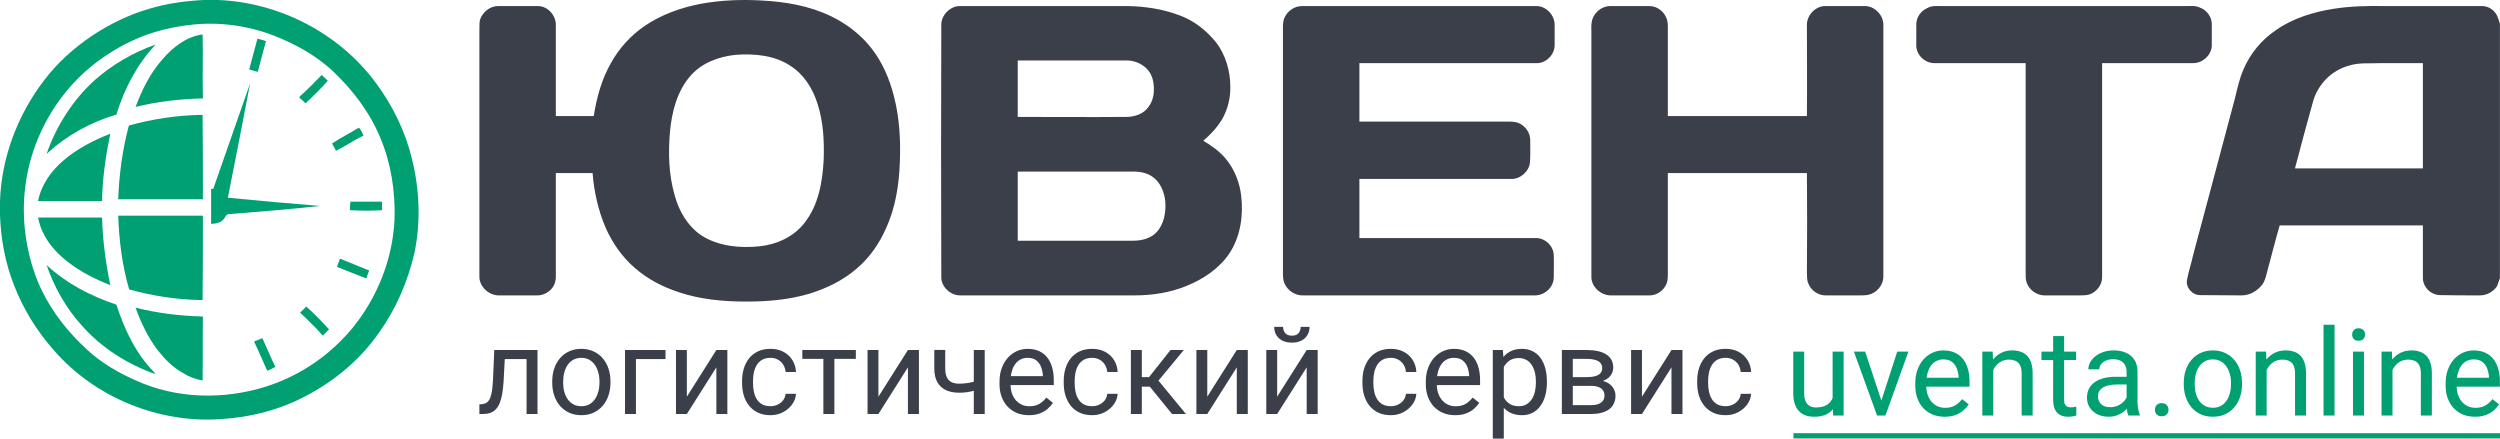
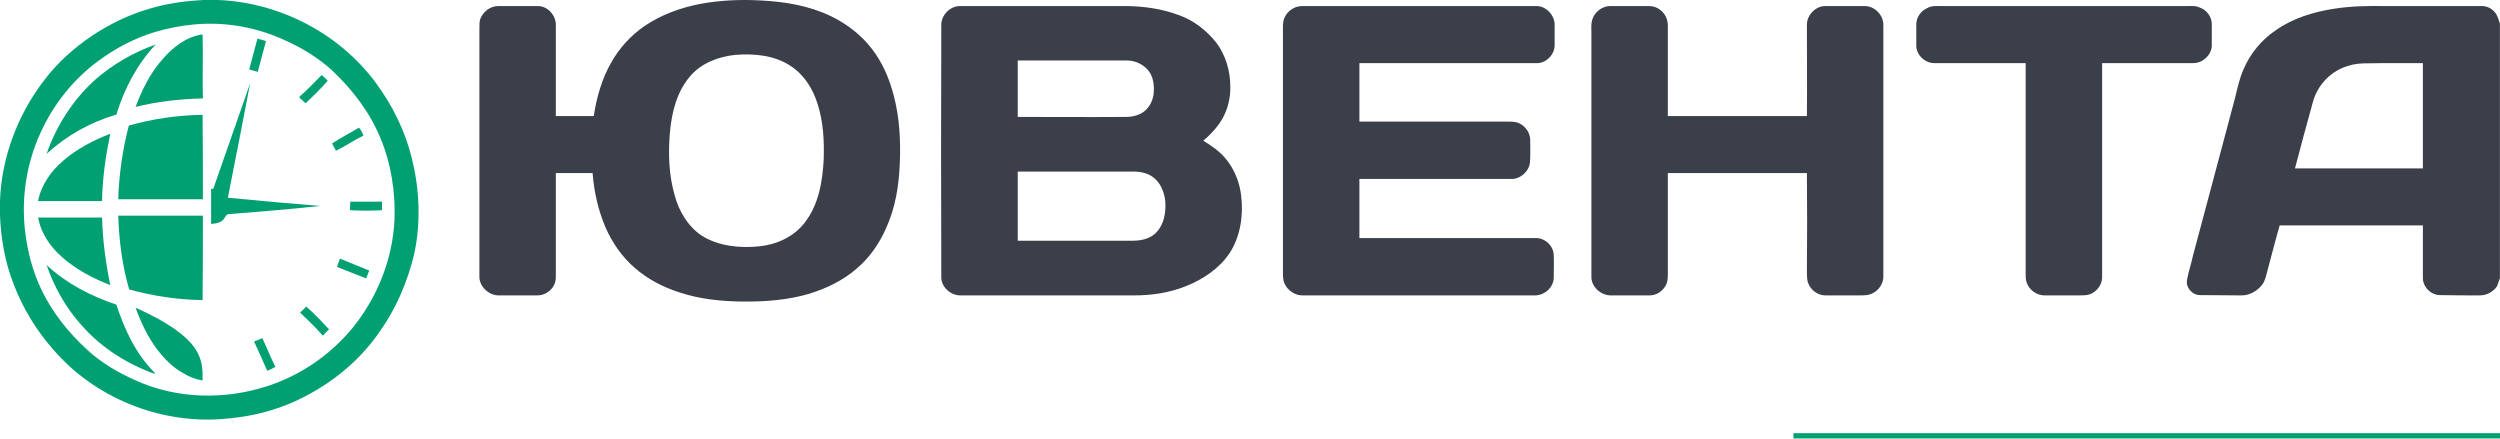
<svg xmlns="http://www.w3.org/2000/svg" width="2425" height="426" viewBox="0 0 2425 426" fill="none">
  <path fill-rule="evenodd" clip-rule="evenodd" d="M197.694 0H211.581C270.978 2.364 328.897 32.21 364.358 80.082C380.611 101.949 393.022 127.068 399.523 153.663C406.911 183.509 408.388 215.424 401.887 245.86C395.386 273.342 384.157 299.642 367.608 322.692C350.174 347.81 325.943 368.495 298.756 382.975C272.456 397.455 242.906 404.842 213.355 406.615C153.072 410.457 91.902 385.339 52.305 339.832C35.756 321.214 22.458 299.642 13.593 276.593C5.024 255.021 0.887 231.971 0 208.923V194.738C1.477 153.072 16.844 111.996 42.257 78.604C55.26 61.17 71.808 46.394 89.833 34.279C106.973 23.05 125.295 14.184 144.502 8.569C161.937 3.251 179.962 0.887 197.694 0ZM189.123 23.641C176.121 24.822 163.119 27.186 150.412 31.028C130.613 36.938 112.292 46.69 95.744 58.806C71.216 76.831 51.713 101.358 39.303 128.84C25.709 158.391 20.686 191.487 24.231 223.402C26.595 243.792 31.619 263.295 40.484 281.616C51.122 303.484 66.489 322.692 84.219 338.945C97.812 351.651 114.36 361.403 131.204 368.791C171.097 387.112 217.492 387.998 258.862 374.701C291.073 364.358 320.032 344.56 341.604 318.555C365.836 289.004 380.906 251.475 382.68 213.06C383.566 186.169 379.429 158.687 369.087 134.16C358.743 108.746 341.604 86.583 321.806 67.966C308.507 56.146 293.437 46.69 277.479 39.597C249.997 26.595 219.265 20.981 189.123 23.641Z" fill="#00A073" />
  <path fill-rule="evenodd" clip-rule="evenodd" d="M157.508 57.623C167.555 45.803 180.853 35.46 196.515 33.392C197.106 54.077 196.219 74.763 196.81 95.448C174.648 96.039 152.78 98.403 131.504 103.722C137.709 87.174 145.688 70.921 157.508 57.623Z" fill="#00A073" />
  <path fill-rule="evenodd" clip-rule="evenodd" d="M249.703 37.524C252.363 38.114 255.318 39.001 257.978 39.888C255.318 49.639 252.658 59.687 249.998 69.734C247.339 68.847 244.68 68.256 241.725 67.37C244.384 57.323 247.044 47.571 249.703 37.524Z" fill="#00A073" />
  <path fill-rule="evenodd" clip-rule="evenodd" d="M92.196 77.427C109.335 62.356 129.429 50.831 151.002 43.148C132.976 62.356 120.564 85.996 112.882 111.114C87.763 118.502 64.418 131.504 45.211 149.234C54.666 122.048 70.624 96.93 92.196 77.427Z" fill="#00A073" />
  <path fill-rule="evenodd" clip-rule="evenodd" d="M291.957 92.499C299.05 86.293 305.551 79.201 312.052 72.7C314.12 74.473 316.189 76.541 317.961 78.315C311.165 85.998 303.778 93.386 296.39 100.182C294.617 98.409 292.549 96.637 290.48 94.863C290.185 93.681 291.366 93.09 291.957 92.499Z" fill="#00A073" />
  <path fill-rule="evenodd" clip-rule="evenodd" d="M241.425 84.222C241.721 83.04 242.312 81.858 242.608 80.971C235.515 117.91 228.423 154.848 221.035 191.786C250.881 194.741 281.023 197.401 310.574 199.765C281.023 203.015 250.881 205.379 221.331 207.743C219.262 208.334 218.671 210.403 217.49 211.88C214.83 216.018 209.51 216.904 204.783 217.199C204.783 205.97 204.783 194.741 204.783 183.216C205.374 183.216 206.26 183.216 206.852 183.216C218.376 150.12 229.9 117.023 241.425 84.222Z" fill="#00A073" />
  <path fill-rule="evenodd" clip-rule="evenodd" d="M125 121.752C148.346 115.251 172.577 111.704 196.513 111.409C196.809 138.595 196.809 166.077 196.809 193.264C169.327 193.264 142.14 193.264 114.658 193.264C115.545 169.033 118.795 145.096 125 121.752Z" fill="#00A073" />
  <path fill-rule="evenodd" clip-rule="evenodd" d="M322.102 139.185C330.375 133.571 339.536 129.139 348.107 123.819C350.175 125.888 351.357 128.548 352.539 131.503C343.674 135.935 335.104 141.55 325.943 146.278C324.761 143.914 323.284 141.55 322.102 139.185Z" fill="#00A073" />
  <path fill-rule="evenodd" clip-rule="evenodd" d="M61.467 155.733C74.765 144.208 91.017 135.935 106.974 129.728C102.542 151.301 99.292 173.168 98.996 195.035C78.311 195.035 57.921 195.035 36.94 195.035C39.895 179.373 49.647 165.78 61.467 155.733Z" fill="#00A073" />
  <path fill-rule="evenodd" clip-rule="evenodd" d="M339.831 195.627C350.173 195.627 360.221 195.627 370.563 195.627C370.563 198.287 370.563 200.946 370.563 203.902C360.221 204.493 350.173 204.493 339.535 203.902C339.535 200.946 339.535 198.287 339.831 195.627Z" fill="#00A073" />
  <path fill-rule="evenodd" clip-rule="evenodd" d="M114.658 209.216C142.14 209.216 169.327 209.216 196.809 209.216C196.809 236.402 196.809 263.884 196.513 291.071C172.577 290.775 148.641 287.229 125.296 280.728C118.499 257.678 115.545 233.447 114.658 209.216Z" fill="#00A073" />
  <path fill-rule="evenodd" clip-rule="evenodd" d="M36.94 210.984C57.921 210.984 78.311 210.984 98.996 210.984C99.587 233.148 102.542 255.015 106.974 276.587C92.791 270.972 78.311 263.88 65.9 254.128C56.739 247.037 48.169 238.171 42.85 227.829C39.895 222.509 38.122 216.895 36.94 210.984Z" fill="#00A073" />
  <path fill-rule="evenodd" clip-rule="evenodd" d="M329.783 250.886C339.239 254.727 348.695 258.569 358.152 262.411C357.265 265.071 356.083 267.434 355.196 270.093C345.741 266.548 336.284 262.411 326.828 258.864C327.715 256.5 328.601 253.841 329.783 250.886Z" fill="#00A073" />
  <path fill-rule="evenodd" clip-rule="evenodd" d="M45.211 257.087C64.123 274.818 88.059 287.228 112.882 295.503C120.564 319.143 131.498 342.784 149.524 361.105C149.819 361.401 150.41 362.582 150.706 362.878C123.815 353.422 98.401 337.464 79.489 315.893C64.123 299.049 52.598 278.659 45.211 257.087Z" fill="#00A073" />
  <path fill-rule="evenodd" clip-rule="evenodd" d="M291.076 303.191C293.145 301.122 295.509 299.349 296.986 297.281C304.965 304.373 312.057 311.76 319.149 319.443C317.08 321.216 315.307 323.285 313.239 325.649C310.875 323.285 308.806 320.625 306.442 318.261C301.418 313.238 296.396 308.214 291.076 303.191Z" fill="#00A073" />
-   <path fill-rule="evenodd" clip-rule="evenodd" d="M131.504 298.458C152.78 303.777 174.648 306.437 196.81 307.028C196.515 327.713 196.81 348.398 196.515 369.084C189.718 367.902 183.217 365.538 177.307 361.696C167.556 356.377 159.872 348.398 153.075 339.829C143.62 327.418 136.823 313.234 131.504 298.458Z" fill="#00A073" />
+   <path fill-rule="evenodd" clip-rule="evenodd" d="M131.504 298.458C196.515 327.713 196.81 348.398 196.515 369.084C189.718 367.902 183.217 365.538 177.307 361.696C167.556 356.377 159.872 348.398 153.075 339.829C143.62 327.418 136.823 313.234 131.504 298.458Z" fill="#00A073" />
  <path fill-rule="evenodd" clip-rule="evenodd" d="M246.449 331.261C249.109 330.078 251.768 329.193 254.427 328.01C258.86 337.171 262.407 346.627 267.135 355.788C264.475 357.265 261.815 358.743 259.156 359.629C255.019 350.174 250.882 340.717 246.449 331.261Z" fill="#00A073" />
  <path fill-rule="evenodd" clip-rule="evenodd" d="M680.049 3.614C699.158 0.191 719.122 -0.664 738.516 0.476C761.617 1.617 785.289 5.61 806.394 15.877C821.51 23.293 834.915 33.56 845.18 46.679C856.02 60.369 862.86 76.626 867.14 93.453C872.56 114.272 873.7 136.233 872.85 157.909C871.99 179.869 868.57 201.545 859.44 221.509C852.88 236.339 843.47 250.029 830.922 260.582C817.802 271.99 801.831 279.69 785.289 284.824C765.325 290.813 744.505 292.524 723.685 292.524C702.01 292.524 679.764 290.528 659.23 283.683C643.258 278.549 628.142 270.849 615.593 259.726C603.33 249.174 593.918 235.484 587.358 220.653C580.228 203.826 576.235 186.144 574.809 167.891C562.831 167.891 551.138 167.891 539.159 167.891C539.159 200.119 539.159 231.776 539.159 263.719C539.159 267.141 539.444 270.849 538.303 274.271C536.307 281.116 528.892 286.535 521.476 286.535C509.213 286.535 496.664 286.535 484.115 286.535C474.418 286.82 464.721 277.979 465.006 267.997C465.006 188.71 465.006 109.139 465.006 29.852C465.291 26.43 464.721 23.007 465.577 19.3C467.858 11.884 475.273 5.895 482.974 5.895C495.808 5.895 508.357 5.895 521.476 5.895C531.173 5.61 539.444 15.022 539.159 24.433C539.159 53.809 539.159 83.185 539.159 112.561C551.423 112.561 563.972 112.561 575.95 112.561C578.802 94.308 583.651 76.626 593.062 60.369C600.763 46.679 611.601 34.701 624.72 25.574C641.262 14.166 660.656 7.321 680.049 3.614ZM713.133 53.239C697.162 54.95 680.905 60.939 670.067 73.203C656.663 88.319 651.529 108.854 649.818 128.533C648.107 148.782 648.677 169.317 654.381 189.281C658.374 204.397 666.93 219.227 680.335 228.354C696.876 238.906 717.696 240.903 736.805 238.906C753.347 237.195 769.888 229.78 780.441 216.09C794.131 198.693 797.838 176.162 798.979 154.771C799.549 136.518 798.694 118.265 792.99 100.583C788.427 86.037 779.87 72.348 767.036 64.077C751.35 53.524 731.671 51.813 713.133 53.239Z" fill="#3B3F4A" />
  <path fill-rule="evenodd" clip-rule="evenodd" d="M913.059 24.429C912.769 15.017 921.329 5.891 931.029 5.891C985.499 5.891 1039.69 5.891 1093.88 5.891C1110.7 6.176 1127.53 8.743 1142.93 14.447C1157.76 19.58 1170.03 29.277 1179.72 41.256C1188.85 53.234 1193.41 68.921 1193.41 84.036C1193.7 94.874 1190.85 106.282 1185.43 115.694C1180.58 123.68 1174.3 130.524 1167.17 136.514C1175.16 141.362 1183.15 146.781 1189.14 154.196C1197.41 164.178 1202.54 177.013 1203.97 190.132C1206.25 209.24 1203.11 229.775 1192.56 245.747C1182.29 260.862 1166.6 271.13 1150.06 277.689C1134.38 283.964 1117.55 286.531 1100.44 286.531C1044.25 286.531 988.069 286.531 931.879 286.531C921.899 286.816 912.489 277.974 913.059 267.992C912.769 186.995 912.769 105.712 913.059 24.429ZM987.209 58.653C987.209 77.191 987.209 95.159 987.209 113.412C1022.01 113.412 1057.09 113.697 1092.17 113.412C1098.73 113.412 1105.86 111.701 1110.99 107.138C1115.55 102.86 1118.12 97.441 1118.98 91.452C1119.83 83.466 1118.98 74.625 1113.84 68.35C1108.71 62.076 1100.72 58.653 1093.02 58.653C1057.66 58.653 1022.29 58.653 987.209 58.653ZM987.209 166.46C987.209 188.706 987.209 211.237 987.209 233.483C1024.57 233.483 1061.93 233.483 1099.3 233.483C1107.57 233.483 1116.69 231.201 1122.11 224.927C1129.24 217.226 1130.95 205.818 1130.38 195.836C1129.53 186.709 1125.82 177.013 1118.12 171.594C1111.85 167.03 1103.86 166.175 1096.44 166.46C1059.65 166.46 1023.43 166.46 987.209 166.46Z" fill="#3B3F4A" />
  <path fill-rule="evenodd" clip-rule="evenodd" d="M1245.89 17.302C1248.75 10.743 1255.59 5.894 1262.72 5.894C1338.3 5.894 1413.88 5.894 1489.46 5.894C1498.87 5.324 1507.71 13.88 1508 23.577C1508 30.422 1508 36.981 1508 43.826C1508 53.523 1498.87 62.079 1489.46 61.224C1432.42 61.224 1375.66 61.224 1318.62 61.224C1318.62 80.332 1318.62 99.156 1318.62 117.979C1365.96 117.979 1413.31 117.979 1460.37 117.979C1464.64 117.979 1469.21 117.694 1473.2 119.405C1479.76 122.257 1484.61 129.102 1484.32 136.517C1484.32 143.647 1484.61 150.777 1484.04 157.907C1482.9 166.749 1474.34 173.879 1465.79 173.594C1416.73 173.594 1367.68 173.594 1318.62 173.594C1318.62 192.417 1318.62 211.811 1318.62 230.92C1375.66 230.92 1432.42 230.92 1489.46 230.92C1498.58 230.634 1506.85 238.335 1507.14 247.461C1507.43 254.591 1507.14 262.007 1507.14 269.137C1507.14 278.834 1498.01 286.819 1488.32 286.534C1413.59 286.534 1338.59 286.534 1263.86 286.534C1256.45 286.819 1249.03 281.971 1245.89 274.841C1244.18 270.848 1244.47 266 1244.47 261.436C1244.47 184.146 1244.47 107.141 1244.47 30.136C1244.47 25.573 1244.18 21.295 1245.89 17.302Z" fill="#3B3F4A" />
  <path fill-rule="evenodd" clip-rule="evenodd" d="M1543.93 21.585C1545.36 12.459 1553.63 5.614 1562.47 5.899C1575.02 5.899 1587.57 5.899 1600.12 5.899C1607.53 5.899 1614.38 11.318 1616.66 18.163C1618.09 21.871 1617.8 25.863 1617.8 29.856C1617.8 57.521 1617.8 84.901 1617.8 112.565C1662.86 112.565 1707.64 112.565 1752.7 112.565C1752.99 83.189 1752.7 53.813 1752.7 24.437C1752.42 14.741 1761.26 5.614 1770.67 5.899C1783.79 5.899 1796.62 5.899 1809.46 5.899C1818.87 6.184 1827.14 15.026 1826.86 24.437C1826.86 105.72 1826.86 187.003 1826.86 267.716C1827.14 276.557 1820.3 284.258 1812.31 285.969C1809.46 286.539 1806.04 286.539 1803.18 286.539C1792.35 286.539 1781.51 286.539 1770.67 286.539C1763.54 286.539 1756.7 281.691 1754.13 275.131C1752.42 271.423 1752.99 267.431 1752.7 263.723C1752.99 231.78 1752.99 199.837 1752.7 167.895C1707.64 167.895 1662.86 167.895 1617.8 167.895C1617.8 199.267 1617.8 230.925 1617.8 262.582C1617.8 266.575 1618.09 271.138 1616.66 274.846C1614.09 281.691 1607.25 286.539 1600.12 286.539C1587.57 286.539 1575.02 286.539 1562.47 286.539C1552.77 286.539 1543.08 277.983 1543.65 267.716C1543.65 189.285 1543.65 110.854 1543.65 31.853C1543.65 28.43 1543.36 24.723 1543.93 21.585Z" fill="#3B3F4A" />
  <path fill-rule="evenodd" clip-rule="evenodd" d="M1869.92 7.607C1873.91 5.325 1879.05 5.896 1883.9 5.896C1962.61 5.896 2041.9 5.896 2120.9 5.896C2125.46 5.896 2129.74 5.325 2133.73 7.322C2140.58 9.603 2145.43 16.448 2145.43 23.293C2145.43 30.708 2145.43 37.838 2145.43 44.969C2144.57 54.095 2136.3 61.225 2127.46 61.225C2098.08 61.225 2068.42 61.225 2039.05 61.225C2039.05 130.815 2039.05 199.834 2039.05 269.138C2039.05 276.268 2033.91 282.828 2027.35 285.395C2024.22 286.536 2020.22 286.536 2016.8 286.536C2005.39 286.536 1993.98 286.536 1982.58 286.536C1975.45 286.25 1968.6 281.402 1966.03 274.557C1964.61 270.849 1964.89 266.571 1964.89 262.579C1964.89 195.556 1964.89 128.533 1964.89 61.225C1935.8 61.225 1906.43 61.225 1877.34 61.225C1867.92 61.796 1859.37 54.095 1858.8 44.969C1858.8 37.838 1858.8 30.708 1858.8 23.578C1858.8 16.448 1863.65 10.174 1869.92 7.607Z" fill="#3B3F4A" />
  <path fill-rule="evenodd" clip-rule="evenodd" d="M2264.07 8.461C2280.32 5.894 2297.15 5.609 2313.41 5.894C2344.21 5.894 2375.58 5.894 2406.67 5.894C2410.95 5.609 2415.51 7.32 2418.65 10.457C2422.35 13.879 2423.5 18.443 2424.92 23.006V269.707C2424.07 272.274 2423.21 274.84 2422.07 277.692C2418.36 283.111 2412.09 286.534 2405.53 286.534C2392.69 286.534 2379.57 286.534 2367.03 286.248C2357.61 286.248 2349.91 277.978 2350.2 269.136C2350.2 252.024 2350.2 235.482 2350.2 218.655C2304 218.655 2257.51 218.655 2211.3 218.655C2207.03 233.201 2203.32 248.316 2199.33 262.862C2198.19 267.14 2197.33 271.988 2194.48 275.981C2189.63 282.256 2181.93 286.819 2173.66 286.534C2160.54 286.248 2147.13 286.534 2134.01 286.248C2126.31 286.248 2119.75 278.548 2121.47 271.133C2122.89 263.432 2125.46 256.017 2127.17 248.031C2140.86 197.265 2154.26 146.214 2167.95 95.162C2170.24 85.751 2172.23 76.339 2176.22 67.212C2182.78 51.811 2193.91 38.407 2207.6 29.28C2224.14 17.587 2244.1 11.598 2264.07 8.461ZM2278.04 63.79C2261.5 68.353 2248.1 82.043 2243.53 98.87C2237.54 120.26 2231.84 141.65 2226.13 163.326C2267.49 163.326 2308.84 163.326 2350.2 163.326C2350.2 129.387 2350.2 95.162 2350.2 61.223C2336.79 61.223 2323.39 61.223 2309.98 61.223C2299.43 61.794 2288.31 60.368 2278.04 63.79Z" fill="#3B3F4A" />
-   <path d="M512.029 339.525V348.3H482.033V339.525H512.029ZM521.376 339.525V401.58H510.766V339.525H521.376ZM479.452 339.525H490.119L488.514 369.463C488.246 374.089 487.807 378.181 487.195 381.736C486.621 385.254 485.818 388.275 484.786 390.798C483.792 393.321 482.531 395.387 481.001 396.992C479.51 398.56 477.713 399.725 475.61 400.49C473.507 401.216 471.079 401.58 468.327 401.58H465V392.232L467.294 392.06C468.937 391.945 470.334 391.563 471.481 390.913C472.665 390.262 473.66 389.306 474.463 388.045C475.266 386.745 475.915 385.082 476.413 383.056C476.948 381.029 477.349 378.62 477.617 375.829C477.923 373.038 478.152 369.788 478.305 366.08L479.452 339.525ZM535.657 371.24V369.922C535.657 365.448 536.308 361.299 537.608 357.477C538.907 353.615 540.781 350.269 543.227 347.44C545.675 344.573 548.639 342.354 552.117 340.787C555.597 339.181 559.497 338.378 563.817 338.378C568.176 338.378 572.095 339.181 575.574 340.787C579.092 342.354 582.074 344.573 584.521 347.44C587.006 350.269 588.899 353.615 590.199 357.477C591.499 361.299 592.149 365.448 592.149 369.922V371.24C592.149 375.714 591.499 379.863 590.199 383.686C588.899 387.51 587.006 390.856 584.521 393.723C582.074 396.552 579.111 398.77 575.632 400.376C572.19 401.944 568.291 402.727 563.931 402.727C559.573 402.727 555.654 401.944 552.175 400.376C548.696 398.77 545.713 396.552 543.227 393.723C540.781 390.856 538.907 387.51 537.608 383.686C536.308 379.863 535.657 375.714 535.657 371.24ZM546.268 369.922V371.24C546.268 374.338 546.631 377.262 547.357 380.016C548.084 382.731 549.174 385.139 550.626 387.242C552.117 389.345 553.972 391.008 556.19 392.232C558.407 393.417 560.988 394.01 563.931 394.01C566.838 394.01 569.38 393.417 571.56 392.232C573.777 391.008 575.613 389.345 577.065 387.242C578.519 385.139 579.608 382.731 580.335 380.016C581.1 377.262 581.482 374.338 581.482 371.24V369.922C581.482 366.863 581.1 363.977 580.335 361.262C579.608 358.509 578.499 356.08 577.008 353.978C575.556 351.837 573.72 350.154 571.503 348.931C569.323 347.707 566.762 347.095 563.817 347.095C560.911 347.095 558.35 347.707 556.132 348.931C553.953 350.154 552.117 351.837 550.626 353.978C549.174 356.08 548.084 358.509 547.357 361.262C546.631 363.977 546.268 366.863 546.268 369.922ZM645.544 339.525V348.3H616.868V401.58H606.258V339.525H645.544ZM666.248 384.776L694.866 339.525H705.535V401.58H694.866V356.33L666.248 401.58H655.695V339.525H666.248V384.776ZM747.401 394.01C749.925 394.01 752.257 393.494 754.398 392.461C756.54 391.429 758.298 390.014 759.674 388.218C761.051 386.382 761.835 384.298 762.026 381.966H772.12C771.928 385.637 770.686 389.058 768.392 392.232C766.136 395.367 763.173 397.909 759.502 399.859C755.832 401.771 751.798 402.727 747.401 402.727C742.737 402.727 738.665 401.905 735.185 400.261C731.744 398.617 728.877 396.361 726.583 393.494C724.327 390.626 722.625 387.338 721.478 383.629C720.369 379.882 719.815 375.924 719.815 371.757V369.348C719.815 365.181 720.369 361.242 721.478 357.534C722.625 353.786 724.327 350.479 726.583 347.612C728.877 344.744 731.744 342.488 735.185 340.845C738.665 339.2 742.737 338.378 747.401 338.378C752.257 338.378 756.501 339.372 760.134 341.36C763.766 343.31 766.614 345.987 768.678 349.389C770.781 352.755 771.928 356.578 772.12 360.86H762.026C761.835 358.299 761.108 355.985 759.847 353.92C758.623 351.856 756.941 350.212 754.799 348.988C752.697 347.727 750.231 347.095 747.401 347.095C744.151 347.095 741.417 347.746 739.2 349.045C737.02 350.308 735.281 352.028 733.981 354.207C732.719 356.349 731.801 358.738 731.228 361.376C730.693 363.977 730.425 366.634 730.425 369.348V371.757C730.425 374.472 730.693 377.148 731.228 379.786C731.763 382.424 732.662 384.814 733.923 386.955C735.224 389.097 736.963 390.817 739.143 392.117C741.36 393.379 744.113 394.01 747.401 394.01ZM809.341 339.525V401.58H798.674V339.525H809.341ZM830.157 339.525V348.128H778.257V339.525H830.157ZM852.066 384.776L880.684 339.525H891.358V401.58H880.684V356.33L852.066 401.58H841.515V339.525H852.066V384.776ZM955.183 339.525V401.58H944.581V339.525H955.183ZM951.577 368.029V376.747C949.433 377.549 947.257 378.276 945.041 378.926C942.855 379.538 940.547 380.034 938.095 380.417C935.685 380.762 933.07 380.933 930.241 380.933C925.349 380.933 921.1 380.093 917.505 378.409C913.909 376.689 911.142 374.108 909.191 370.667C907.24 367.188 906.27 362.81 906.27 357.534V339.411H916.882V357.534C916.882 360.975 917.392 363.766 918.424 365.907C919.455 368.049 920.967 369.635 922.959 370.667C924.94 371.661 927.371 372.159 930.241 372.159C932.989 372.159 935.573 371.986 937.983 371.642C940.424 371.26 942.763 370.762 944.979 370.152C947.237 369.54 949.433 368.832 951.577 368.029ZM998.029 402.727C993.709 402.727 989.787 402.001 986.273 400.548C982.79 399.056 979.788 396.973 977.265 394.297C974.783 391.62 972.873 388.446 971.535 384.776C970.197 381.106 969.523 377.091 969.523 372.732V370.323C969.523 365.277 970.268 360.784 971.76 356.845C973.251 352.869 975.283 349.505 977.837 346.751C980.4 343.999 983.311 341.915 986.559 340.5C989.807 339.086 993.178 338.378 996.65 338.378C1001.09 338.378 1004.91 339.143 1008.12 340.672C1011.38 342.202 1014.03 344.343 1016.1 347.095C1018.16 349.81 1019.69 353.022 1020.68 356.731C1021.67 360.402 1022.17 364.416 1022.17 368.775V373.535H975.835V364.874H1011.56V364.072C1011.41 361.319 1010.84 358.643 1009.85 356.043C1008.89 353.442 1007.35 351.301 1005.26 349.619C1003.16 347.937 1000.29 347.095 996.65 347.095C994.24 347.095 992.023 347.612 990.001 348.644C987.979 349.639 986.232 351.13 984.782 353.117C983.332 355.106 982.198 357.534 981.401 360.402C980.594 363.269 980.196 366.576 980.196 370.323V372.732C980.196 375.676 980.594 378.448 981.401 381.048C982.239 383.61 983.444 385.865 985.007 387.815C986.62 389.766 988.551 391.295 990.808 392.404C993.096 393.512 995.7 394.067 998.601 394.067C1002.35 394.067 1005.53 393.302 1008.12 391.773C1010.72 390.244 1013 388.198 1014.95 385.637L1021.37 390.74C1020.03 392.767 1018.33 394.698 1016.27 396.534C1014.21 398.368 1011.66 399.859 1008.64 401.006C1005.66 402.154 1002.12 402.727 998.029 402.727ZM1059.39 394.01C1061.92 394.01 1064.25 393.494 1066.39 392.461C1068.53 391.429 1070.29 390.014 1071.67 388.218C1073.05 386.382 1073.83 384.298 1074.02 381.966H1084.12C1083.93 385.637 1082.68 389.058 1080.39 392.232C1078.13 395.367 1075.17 397.909 1071.5 399.859C1067.83 401.771 1063.79 402.727 1059.39 402.727C1054.74 402.727 1050.66 401.905 1047.18 400.261C1043.74 398.617 1040.88 396.361 1038.58 393.494C1036.32 390.626 1034.62 387.338 1033.47 383.629C1032.37 379.882 1031.81 375.924 1031.81 371.757V369.348C1031.81 365.181 1032.37 361.242 1033.47 357.534C1034.62 353.786 1036.32 350.479 1038.58 347.612C1040.88 344.744 1043.74 342.488 1047.18 340.845C1050.66 339.2 1054.74 338.378 1059.39 338.378C1064.25 338.378 1068.49 339.372 1072.13 341.36C1075.77 343.31 1078.6 345.987 1080.68 349.389C1082.78 352.755 1083.93 356.578 1084.12 360.86H1074.02C1073.83 358.299 1073.1 355.985 1071.84 353.92C1070.62 351.856 1068.93 350.212 1066.8 348.988C1064.69 347.727 1062.22 347.095 1059.39 347.095C1056.14 347.095 1053.42 347.746 1051.19 349.045C1049.02 350.308 1047.28 352.028 1045.97 354.207C1044.72 356.349 1043.8 358.738 1043.22 361.376C1042.68 363.977 1042.42 366.634 1042.42 369.348V371.757C1042.42 374.472 1042.68 377.148 1043.22 379.786C1043.76 382.424 1044.65 384.814 1045.92 386.955C1047.22 389.097 1048.95 390.817 1051.14 392.117C1053.36 393.379 1056.1 394.01 1059.39 394.01ZM1107.57 339.525V401.58H1096.96V339.525H1107.57ZM1148.29 339.525L1118.87 375.084H1104.02L1102.41 365.793H1114.57L1135.39 339.525H1148.29ZM1136.88 401.58L1114.06 373.477L1120.88 365.793L1150.36 401.58H1136.88ZM1171.06 384.776L1199.68 339.525H1210.35V401.58H1199.68V356.33L1171.06 401.58H1160.51V339.525H1171.06V384.776ZM1238.85 384.776L1267.47 339.525H1278.14V401.58H1267.47V356.33L1238.85 401.58H1228.3V339.525H1238.85V384.776ZM1261.67 317.043H1270.28C1270.28 320.025 1269.59 322.683 1268.21 325.016C1266.84 327.309 1264.87 329.106 1262.31 330.406C1259.74 331.706 1256.71 332.356 1253.19 332.356C1247.88 332.356 1243.67 330.941 1240.57 328.112C1237.51 325.244 1235.99 321.555 1235.99 317.043H1244.59C1244.59 319.299 1245.24 321.288 1246.54 323.008C1247.83 324.729 1250.05 325.588 1253.19 325.588C1256.25 325.588 1258.43 324.729 1259.72 323.008C1261.03 321.288 1261.67 319.299 1261.67 317.043ZM1349.14 394.01C1351.67 394.01 1354 393.494 1356.14 392.461C1358.27 391.429 1360.03 390.014 1361.41 388.218C1362.79 386.382 1363.58 384.298 1363.76 381.966H1373.86C1373.67 385.637 1372.42 389.058 1370.13 392.232C1367.88 395.367 1364.91 397.909 1361.24 399.859C1357.57 401.771 1353.54 402.727 1349.14 402.727C1344.48 402.727 1340.4 401.905 1336.92 400.261C1333.49 398.617 1330.62 396.361 1328.32 393.494C1326.06 390.626 1324.37 387.338 1323.21 383.629C1322.11 379.882 1321.56 375.924 1321.56 371.757V369.348C1321.56 365.181 1322.11 361.242 1323.21 357.534C1324.37 353.786 1326.06 350.479 1328.32 347.612C1330.62 344.744 1333.49 342.488 1336.92 340.845C1340.4 339.2 1344.48 338.378 1349.14 338.378C1354 338.378 1358.23 339.372 1361.87 341.36C1365.51 343.31 1368.36 345.987 1370.42 349.389C1372.52 352.755 1373.67 356.578 1373.86 360.86H1363.76C1363.58 358.299 1362.85 355.985 1361.58 353.92C1360.36 351.856 1358.68 350.212 1356.54 348.988C1354.43 347.727 1351.97 347.095 1349.14 347.095C1345.89 347.095 1343.16 347.746 1340.94 349.045C1338.76 350.308 1337.02 352.028 1335.72 354.207C1334.46 356.349 1333.54 358.738 1332.97 361.376C1332.43 363.977 1332.16 366.634 1332.16 369.348V371.757C1332.16 374.472 1332.43 377.148 1332.97 379.786C1333.5 382.424 1334.4 384.814 1335.66 386.955C1336.96 389.097 1338.71 390.817 1340.88 392.117C1343.1 393.379 1345.86 394.01 1349.14 394.01ZM1411.54 402.727C1407.22 402.727 1403.3 402.001 1399.78 400.548C1396.3 399.056 1393.3 396.973 1390.77 394.297C1388.29 391.62 1386.38 388.446 1385.04 384.776C1383.71 381.106 1383.03 377.091 1383.03 372.732V370.323C1383.03 365.277 1383.78 360.784 1385.27 356.845C1386.76 352.869 1388.79 349.505 1391.35 346.751C1393.91 343.999 1396.82 341.915 1400.07 340.5C1403.32 339.086 1406.68 338.378 1410.16 338.378C1414.59 338.378 1418.42 339.143 1421.63 340.672C1424.88 342.202 1427.54 344.343 1429.61 347.095C1431.67 349.81 1433.2 353.022 1434.19 356.731C1435.18 360.402 1435.68 364.416 1435.68 368.775V373.535H1389.34V364.874H1425.07V364.072C1424.92 361.319 1424.35 358.643 1423.36 356.043C1422.4 353.442 1420.86 351.301 1418.76 349.619C1416.67 347.937 1413.8 347.095 1410.16 347.095C1407.75 347.095 1405.53 347.612 1403.51 348.644C1401.48 349.639 1399.74 351.13 1398.29 353.117C1396.84 355.106 1395.71 357.534 1394.9 360.402C1394.1 363.269 1393.71 366.576 1393.71 370.323V372.732C1393.71 375.676 1394.1 378.448 1394.9 381.048C1395.75 383.61 1396.95 385.865 1398.52 387.815C1400.12 389.766 1402.06 391.295 1404.31 392.404C1406.61 393.512 1409.21 394.067 1412.11 394.067C1415.86 394.067 1419.04 393.302 1421.63 391.773C1424.23 390.244 1426.5 388.198 1428.45 385.637L1434.88 390.74C1433.54 392.767 1431.84 394.698 1429.78 396.534C1427.71 398.368 1425.16 399.859 1422.15 401.006C1419.17 402.154 1415.62 402.727 1411.54 402.727ZM1458.69 351.455V425.438H1448.01V339.525H1457.77L1458.69 351.455ZM1500.49 370.036V371.24C1500.49 375.753 1499.96 379.939 1498.89 383.801C1497.81 387.624 1496.25 390.951 1494.18 393.78C1492.16 396.609 1489.65 398.808 1486.67 400.376C1483.69 401.944 1480.27 402.727 1476.41 402.727C1472.46 402.727 1468.98 402.078 1465.97 400.777C1462.94 399.477 1460.38 397.585 1458.28 395.1C1456.17 392.615 1454.5 389.632 1453.23 386.152C1452.01 382.673 1451.17 378.754 1450.71 374.395V367.972C1451.17 363.384 1452.03 359.273 1453.29 355.641C1454.55 352.009 1456.21 348.911 1458.28 346.35C1460.38 343.75 1462.92 341.781 1465.91 340.443C1468.89 339.066 1472.33 338.378 1476.23 338.378C1480.13 338.378 1483.6 339.143 1486.61 340.672C1489.63 342.163 1492.18 344.305 1494.24 347.095C1496.3 349.887 1497.85 353.233 1498.89 357.132C1499.96 360.994 1500.49 365.295 1500.49 370.036ZM1489.83 371.24V370.036C1489.83 366.94 1489.5 364.034 1488.85 361.319C1488.2 358.566 1487.18 356.157 1485.81 354.093C1484.47 351.99 1482.75 350.345 1480.64 349.161C1478.54 347.937 1476.04 347.325 1473.14 347.325C1470.46 347.325 1468.12 347.784 1466.14 348.702C1464.19 349.619 1462.53 350.862 1461.15 352.429C1459.77 353.959 1458.64 355.718 1457.77 357.705C1456.92 359.656 1456.3 361.682 1455.87 363.785V378.639C1456.63 381.316 1457.7 383.839 1459.08 386.21C1460.46 388.542 1462.29 390.435 1464.59 391.887C1466.89 393.302 1469.77 394.01 1473.25 394.01C1476.12 394.01 1478.58 393.417 1480.64 392.232C1482.75 391.008 1484.47 389.345 1485.81 387.242C1487.18 385.139 1488.2 382.731 1488.85 380.016C1489.5 377.262 1489.83 374.338 1489.83 371.24ZM1543.16 374.28H1522.8L1522.68 365.793H1539.32C1542.61 365.793 1545.34 365.468 1547.52 364.817C1549.74 364.167 1551.4 363.192 1552.51 361.893C1553.62 360.593 1554.17 358.987 1554.17 357.075C1554.17 355.584 1553.85 354.284 1553.2 353.175C1552.59 352.028 1551.65 351.091 1550.38 350.365C1549.13 349.6 1547.55 349.045 1545.69 348.702C1543.85 348.319 1541.69 348.128 1539.2 348.128H1525.62V401.58H1515V339.525H1539.2C1543.14 339.525 1546.68 339.869 1549.81 340.558C1552.99 341.246 1555.68 342.297 1557.9 343.712C1560.16 345.088 1561.87 346.847 1563.06 348.988C1564.24 351.13 1564.84 353.653 1564.84 356.558C1564.84 358.433 1564.46 360.21 1563.69 361.893C1562.93 363.575 1561.8 365.066 1560.31 366.365C1558.82 367.666 1556.98 368.736 1554.81 369.578C1552.62 370.38 1550.12 370.896 1547.29 371.126L1543.16 374.28ZM1543.16 401.58H1518.96L1524.24 392.977H1543.16C1546.1 392.977 1548.56 392.615 1550.51 391.887C1552.46 391.123 1553.91 390.052 1554.86 388.676C1555.86 387.262 1556.35 385.578 1556.35 383.629C1556.35 381.679 1555.86 380.016 1554.86 378.639C1553.91 377.225 1552.46 376.154 1550.51 375.428C1548.56 374.663 1546.1 374.28 1543.16 374.28H1527.05L1527.16 365.793H1547.29L1551.13 369.004C1554.54 369.272 1557.42 370.113 1559.79 371.527C1562.16 372.942 1563.96 374.74 1565.18 376.918C1566.41 379.06 1567.02 381.392 1567.02 383.916C1567.02 386.821 1566.47 389.383 1565.36 391.6C1564.28 393.819 1562.72 395.673 1560.66 397.164C1558.59 398.617 1556.08 399.725 1553.14 400.49C1550.2 401.216 1546.87 401.58 1543.16 401.58ZM1592.71 384.776L1621.33 339.525H1632V401.58H1621.33V356.33L1592.71 401.58H1582.16V339.525H1592.71V384.776ZM1673.87 394.01C1676.39 394.01 1678.72 393.494 1680.86 392.461C1683.01 391.429 1684.76 390.014 1686.14 388.218C1687.51 386.382 1688.3 384.298 1688.49 381.966H1698.58C1698.39 385.637 1697.15 389.058 1694.86 392.232C1692.6 395.367 1689.64 397.909 1685.97 399.859C1682.29 401.771 1678.26 402.727 1673.87 402.727C1669.2 402.727 1665.13 401.905 1661.65 400.261C1658.21 398.617 1655.34 396.361 1653.05 393.494C1650.79 390.626 1649.09 387.338 1647.94 383.629C1646.83 379.882 1646.28 375.924 1646.28 371.757V369.348C1646.28 365.181 1646.83 361.242 1647.94 357.534C1649.09 353.786 1650.79 350.479 1653.05 347.612C1655.34 344.744 1658.21 342.488 1661.65 340.845C1665.13 339.2 1669.2 338.378 1673.87 338.378C1678.72 338.378 1682.97 339.372 1686.6 341.36C1690.23 343.31 1693.08 345.987 1695.14 349.389C1697.25 352.755 1698.39 356.578 1698.58 360.86H1688.49C1688.3 358.299 1687.57 355.985 1686.31 353.92C1685.09 351.856 1683.41 350.212 1681.26 348.988C1679.16 347.727 1676.7 347.095 1673.87 347.095C1670.62 347.095 1667.88 347.746 1665.67 349.045C1663.49 350.308 1661.74 352.028 1660.45 354.207C1659.18 356.349 1658.27 358.738 1657.69 361.376C1657.16 363.977 1656.89 366.634 1656.89 369.348V371.757C1656.89 374.472 1657.16 377.148 1657.69 379.786C1658.23 382.424 1659.13 384.814 1660.38 386.955C1661.69 389.097 1663.43 390.817 1665.6 392.117C1667.83 393.379 1670.58 394.01 1673.87 394.01Z" fill="#3B3F4A" />
-   <path d="M1777.64 388.755V341.038H1788.3V403.093H1778.15L1777.64 388.755ZM1779.64 375.678L1784.06 375.564C1784.06 379.693 1783.62 383.516 1782.74 387.034C1781.9 390.514 1780.53 393.534 1778.61 396.095C1776.7 398.658 1774.19 400.665 1771.1 402.117C1768.01 403.533 1764.24 404.24 1759.8 404.24C1756.78 404.24 1754 403.801 1751.48 402.921C1749 402.042 1746.85 400.684 1745.06 398.849C1743.27 397.014 1741.87 394.624 1740.88 391.68C1739.92 388.735 1739.44 385.198 1739.44 381.07V341.038H1750.05V381.184C1750.05 383.976 1750.36 386.288 1750.97 388.124C1751.61 389.921 1752.48 391.354 1753.55 392.426C1754.66 393.457 1755.88 394.184 1757.22 394.604C1758.6 395.025 1760.01 395.235 1761.46 395.235C1765.97 395.235 1769.55 394.375 1772.18 392.654C1774.83 390.896 1776.72 388.544 1777.86 385.601C1779.05 382.618 1779.64 379.31 1779.64 375.678ZM1823.34 393.515L1840.32 341.038H1851.16L1828.85 403.093H1821.74L1823.34 393.515ZM1809.18 341.038L1826.67 393.801L1827.88 403.093H1820.77L1798.28 341.038H1809.18ZM1886.32 404.24C1882 404.24 1878.08 403.514 1874.56 402.06C1871.08 400.569 1868.08 398.485 1865.56 395.809C1863.07 393.132 1861.16 389.959 1859.83 386.288C1858.49 382.618 1857.81 378.603 1857.81 374.244V371.836C1857.81 366.789 1858.56 362.296 1860.05 358.358C1861.54 354.382 1863.56 351.017 1866.13 348.264C1868.69 345.511 1871.6 343.428 1874.85 342.013C1878.1 340.598 1881.46 339.891 1884.94 339.891C1889.37 339.891 1893.2 340.656 1896.41 342.185C1899.66 343.715 1902.31 345.855 1904.39 348.608C1906.45 351.323 1907.97 354.535 1908.97 358.244C1909.96 361.914 1910.47 365.928 1910.47 370.288V375.048H1864.13V366.387H1899.85V365.584C1899.7 362.832 1899.13 360.156 1898.14 357.555C1897.18 354.955 1895.65 352.814 1893.54 351.132C1891.44 349.45 1888.58 348.608 1884.94 348.608C1882.53 348.608 1880.31 349.125 1878.29 350.156C1876.26 351.151 1874.52 352.642 1873.07 354.63C1871.61 356.619 1870.49 359.046 1869.68 361.914C1868.89 364.781 1868.48 368.088 1868.48 371.836V374.244C1868.48 377.189 1868.89 379.961 1869.68 382.56C1870.53 385.123 1871.74 387.378 1873.3 389.328C1874.9 391.279 1876.83 392.808 1879.09 393.917C1881.39 395.025 1883.98 395.58 1886.89 395.58C1890.64 395.58 1893.82 394.815 1896.41 393.286C1899.02 391.757 1901.28 389.711 1903.23 387.149L1909.66 392.253C1908.32 394.279 1906.62 396.211 1904.55 398.046C1902.49 399.881 1899.95 401.372 1896.93 402.519C1893.95 403.667 1890.41 404.24 1886.32 404.24ZM1933.47 354.286V403.093H1922.85V341.038H1932.88L1933.47 354.286ZM1930.93 369.713L1926.52 369.542C1926.56 365.298 1927.2 361.379 1928.41 357.785C1929.64 354.152 1931.36 350.998 1933.58 348.322C1935.8 345.645 1938.43 343.581 1941.49 342.127C1944.59 340.636 1948.01 339.891 1951.76 339.891C1954.81 339.891 1957.57 340.311 1960.01 341.152C1962.46 341.956 1964.55 343.255 1966.26 345.053C1968.03 346.849 1969.37 349.182 1970.29 352.049C1971.2 354.879 1971.66 358.339 1971.66 362.43V403.093H1960.99V362.316C1960.99 359.066 1960.51 356.465 1959.55 354.516C1958.6 352.527 1957.2 351.094 1955.37 350.215C1953.54 349.296 1951.28 348.838 1948.6 348.838C1945.97 348.838 1943.56 349.392 1941.37 350.501C1939.24 351.61 1937.38 353.139 1935.82 355.089C1934.28 357.039 1933.08 359.276 1932.2 361.799C1931.36 364.285 1930.93 366.923 1930.93 369.713ZM2013.76 341.038V349.182H1980.2V341.038H2013.76ZM1991.56 325.954H2002.17V387.722C2002.17 389.825 2002.49 391.412 2003.14 392.483C2003.8 393.553 2004.63 394.261 2005.67 394.604C2006.7 394.948 2007.81 395.121 2009 395.121C2009.87 395.121 2010.79 395.044 2011.74 394.891C2012.74 394.7 2013.49 394.547 2013.98 394.433L2014.04 403.093C2013.2 403.36 2012.09 403.609 2010.71 403.838C2009.37 404.106 2007.75 404.24 2005.84 404.24C2003.24 404.24 2000.85 403.724 1998.67 402.691C1996.49 401.659 1994.75 399.939 1993.45 397.529C1992.19 395.082 1991.56 391.794 1991.56 387.665V325.954ZM2062.79 392.483V360.538C2062.79 358.09 2062.29 355.968 2061.3 354.171C2060.34 352.336 2058.89 350.921 2056.94 349.928C2054.99 348.933 2052.58 348.436 2049.72 348.436C2047.04 348.436 2044.68 348.895 2042.66 349.812C2040.67 350.73 2039.11 351.935 2037.95 353.426C2036.85 354.917 2036.3 356.523 2036.3 358.244H2025.69C2025.69 356.026 2026.26 353.827 2027.4 351.648C2028.56 349.469 2030.2 347.5 2032.33 345.741C2034.52 343.943 2037.11 342.529 2040.14 341.496C2043.19 340.426 2046.6 339.891 2050.34 339.891C2054.86 339.891 2058.83 340.656 2062.27 342.185C2065.75 343.715 2068.47 346.027 2070.42 349.125C2072.4 352.183 2073.4 356.026 2073.4 360.652V389.558C2073.4 391.623 2073.58 393.821 2073.91 396.154C2074.3 398.485 2074.85 400.492 2075.58 402.176V403.093H2064.51C2063.98 401.869 2063.56 400.244 2063.25 398.218C2062.94 396.154 2062.79 394.242 2062.79 392.483ZM2064.63 365.47L2064.74 372.926H2054.02C2050.99 372.926 2048.3 373.174 2045.93 373.671C2043.56 374.13 2041.57 374.838 2039.96 375.793C2038.36 376.749 2037.13 377.954 2036.3 379.406C2035.45 380.821 2035.03 382.485 2035.03 384.396C2035.03 386.346 2035.47 388.124 2036.35 389.73C2037.23 391.336 2038.55 392.617 2040.31 393.573C2042.11 394.49 2044.3 394.948 2046.9 394.948C2050.16 394.948 2053.02 394.261 2055.51 392.884C2057.99 391.507 2059.96 389.825 2061.41 387.837C2062.9 385.849 2063.71 383.918 2063.82 382.044L2068.36 387.149C2068.08 388.755 2067.36 390.533 2066.17 392.483C2064.99 394.433 2063.4 396.306 2061.41 398.103C2059.46 399.862 2057.13 401.334 2054.42 402.519C2051.74 403.667 2048.72 404.24 2045.36 404.24C2041.15 404.24 2037.46 403.418 2034.29 401.773C2031.15 400.13 2028.71 397.931 2026.94 395.178C2025.23 392.387 2024.37 389.271 2024.37 385.83C2024.37 382.503 2025.01 379.579 2026.32 377.055C2027.62 374.494 2029.48 372.371 2031.94 370.689C2034.38 368.968 2037.33 367.669 2040.77 366.789C2044.21 365.91 2048.05 365.47 2052.29 365.47H2064.63ZM2090.27 397.472C2090.27 395.676 2090.82 394.165 2091.92 392.941C2093.08 391.68 2094.72 391.049 2096.85 391.049C2099 391.049 2100.62 391.68 2101.74 392.941C2102.88 394.165 2103.45 395.676 2103.45 397.472C2103.45 399.231 2102.88 400.722 2101.74 401.946C2100.62 403.169 2099 403.781 2096.85 403.781C2094.72 403.781 2093.08 403.169 2091.92 401.946C2090.82 400.722 2090.27 399.231 2090.27 397.472ZM2118.25 372.753V371.435C2118.25 366.961 2118.9 362.812 2120.2 358.989C2121.5 355.127 2123.37 351.781 2125.82 348.952C2128.27 346.085 2131.23 343.867 2134.71 342.3C2138.19 340.693 2142.09 339.891 2146.41 339.891C2150.77 339.891 2154.68 340.693 2158.17 342.3C2161.68 343.867 2164.66 346.085 2167.11 348.952C2169.6 351.781 2171.5 355.127 2172.79 358.989C2174.09 362.812 2174.74 366.961 2174.74 371.435V372.753C2174.74 377.227 2174.09 381.375 2172.79 385.198C2171.5 389.022 2169.6 392.368 2167.11 395.235C2164.66 398.065 2161.7 400.283 2158.23 401.889C2154.79 403.456 2150.88 404.24 2146.52 404.24C2142.16 404.24 2138.25 403.456 2134.77 401.889C2131.28 400.283 2128.3 398.065 2125.82 395.235C2123.37 392.368 2121.5 389.022 2120.2 385.198C2118.9 381.375 2118.25 377.227 2118.25 372.753ZM2128.86 371.435V372.753C2128.86 375.851 2129.22 378.775 2129.95 381.529C2130.67 384.243 2131.76 386.652 2133.21 388.755C2134.71 390.858 2136.56 392.521 2138.78 393.744C2141 394.93 2143.58 395.522 2146.52 395.522C2149.43 395.522 2151.98 394.93 2154.15 393.744C2156.37 392.521 2158.21 390.858 2159.66 388.755C2161.11 386.652 2162.2 384.243 2162.93 381.529C2163.69 378.775 2164.07 375.851 2164.07 372.753V371.435C2164.07 368.376 2163.69 365.489 2162.93 362.774C2162.2 360.022 2161.09 357.593 2159.6 355.491C2158.15 353.349 2156.31 351.667 2154.09 350.443C2151.92 349.22 2149.35 348.608 2146.41 348.608C2143.5 348.608 2140.95 349.22 2138.72 350.443C2136.54 351.667 2134.71 353.349 2133.21 355.491C2131.76 357.593 2130.67 360.022 2129.95 362.774C2129.22 365.489 2128.86 368.376 2128.86 371.435ZM2198.65 354.286V403.093H2188.05V341.038H2198.08L2198.65 354.286ZM2196.13 369.713L2191.72 369.542C2191.76 365.298 2192.38 361.379 2193.61 357.785C2194.83 354.152 2196.55 350.998 2198.78 348.322C2200.99 345.645 2203.63 343.581 2206.69 342.127C2209.79 340.636 2213.21 339.891 2216.96 339.891C2220.01 339.891 2222.77 340.311 2225.21 341.152C2227.66 341.956 2229.74 343.255 2231.46 345.053C2233.22 346.849 2234.56 349.182 2235.47 352.049C2236.39 354.879 2236.85 358.339 2236.85 362.43V403.093H2226.19V362.316C2226.19 359.066 2225.71 356.465 2224.75 354.516C2223.8 352.527 2222.4 351.094 2220.56 350.215C2218.73 349.296 2216.48 348.838 2213.8 348.838C2211.15 348.838 2208.75 349.392 2206.57 350.501C2204.43 351.61 2202.58 353.139 2201.01 355.089C2199.48 357.039 2198.28 359.276 2197.4 361.799C2196.55 364.285 2196.13 366.923 2196.13 369.713ZM2264.5 315V403.093H2253.83V315H2264.5ZM2293.06 341.038V403.093H2282.4V341.038H2293.06ZM2281.59 324.577C2281.59 322.857 2282.11 321.404 2283.14 320.219C2284.2 319.033 2285.78 318.441 2287.84 318.441C2289.86 318.441 2291.41 319.033 2292.49 320.219C2293.59 321.404 2294.15 322.857 2294.15 324.577C2294.15 326.222 2293.59 327.636 2292.49 328.822C2291.41 329.969 2289.86 330.542 2287.84 330.542C2285.78 330.542 2284.2 329.969 2283.14 328.822C2282.11 327.636 2281.59 326.222 2281.59 324.577ZM2320.71 354.286V403.093H2310.09V341.038H2320.12L2320.71 354.286ZM2318.18 369.713L2313.76 369.542C2313.8 365.298 2314.44 361.379 2315.65 357.785C2316.88 354.152 2318.6 350.998 2320.82 348.322C2323.04 345.645 2325.67 343.581 2328.73 342.127C2331.83 340.636 2335.25 339.891 2339 339.891C2342.05 339.891 2344.81 340.311 2347.25 341.152C2349.7 341.956 2351.79 343.255 2353.51 345.053C2355.27 346.849 2356.61 349.182 2357.53 352.049C2358.44 354.879 2358.9 358.339 2358.9 362.43V403.093H2348.23V362.316C2348.23 359.066 2347.75 356.465 2346.8 354.516C2345.84 352.527 2344.44 351.094 2342.62 350.215C2340.78 349.296 2338.52 348.838 2335.84 348.838C2333.21 348.838 2330.8 349.392 2328.61 350.501C2326.48 351.61 2324.62 353.139 2323.06 355.089C2321.52 357.039 2320.32 359.276 2319.44 361.799C2318.6 364.285 2318.18 366.923 2318.18 369.713ZM2400.76 404.24C2396.44 404.24 2392.53 403.514 2389.01 402.06C2385.53 400.569 2382.53 398.485 2380.01 395.809C2377.51 393.132 2375.61 389.959 2374.27 386.288C2372.93 382.618 2372.27 378.603 2372.27 374.244V371.836C2372.27 366.789 2373.01 362.296 2374.5 358.358C2375.99 354.382 2378.02 351.017 2380.58 348.264C2383.14 345.511 2386.04 343.428 2389.29 342.013C2392.55 340.598 2395.91 339.891 2399.39 339.891C2403.83 339.891 2407.65 340.656 2410.86 342.185C2414.11 343.715 2416.77 345.855 2418.83 348.608C2420.89 351.323 2422.42 354.535 2423.42 358.244C2424.42 361.914 2424.91 365.928 2424.91 370.288V375.048H2378.57V366.387H2414.3V365.584C2414.15 362.832 2413.58 360.156 2412.58 357.555C2411.63 354.955 2410.1 352.814 2407.99 351.132C2405.89 349.45 2403.02 348.608 2399.39 348.608C2396.98 348.608 2394.77 349.125 2392.73 350.156C2390.71 351.151 2388.97 352.642 2387.51 354.63C2386.06 356.619 2384.94 359.046 2384.13 361.914C2383.33 364.781 2382.93 368.088 2382.93 371.836V374.244C2382.93 377.189 2383.33 379.961 2384.13 382.56C2384.97 385.123 2386.18 387.378 2387.75 389.328C2389.35 391.279 2391.28 392.808 2393.54 393.917C2395.84 395.025 2398.43 395.58 2401.34 395.58C2405.08 395.58 2408.26 394.815 2410.86 393.286C2413.46 391.757 2415.73 389.711 2417.69 387.149L2424.11 392.253C2422.77 394.279 2421.07 396.211 2419 398.046C2416.94 399.881 2414.4 401.372 2411.37 402.519C2408.39 403.667 2404.86 404.24 2400.76 404.24Z" fill="#00A073" />
  <line x1="1739.66" y1="422.754" x2="2425" y2="422.754" stroke="#00A073" stroke-width="5.107" />
</svg>